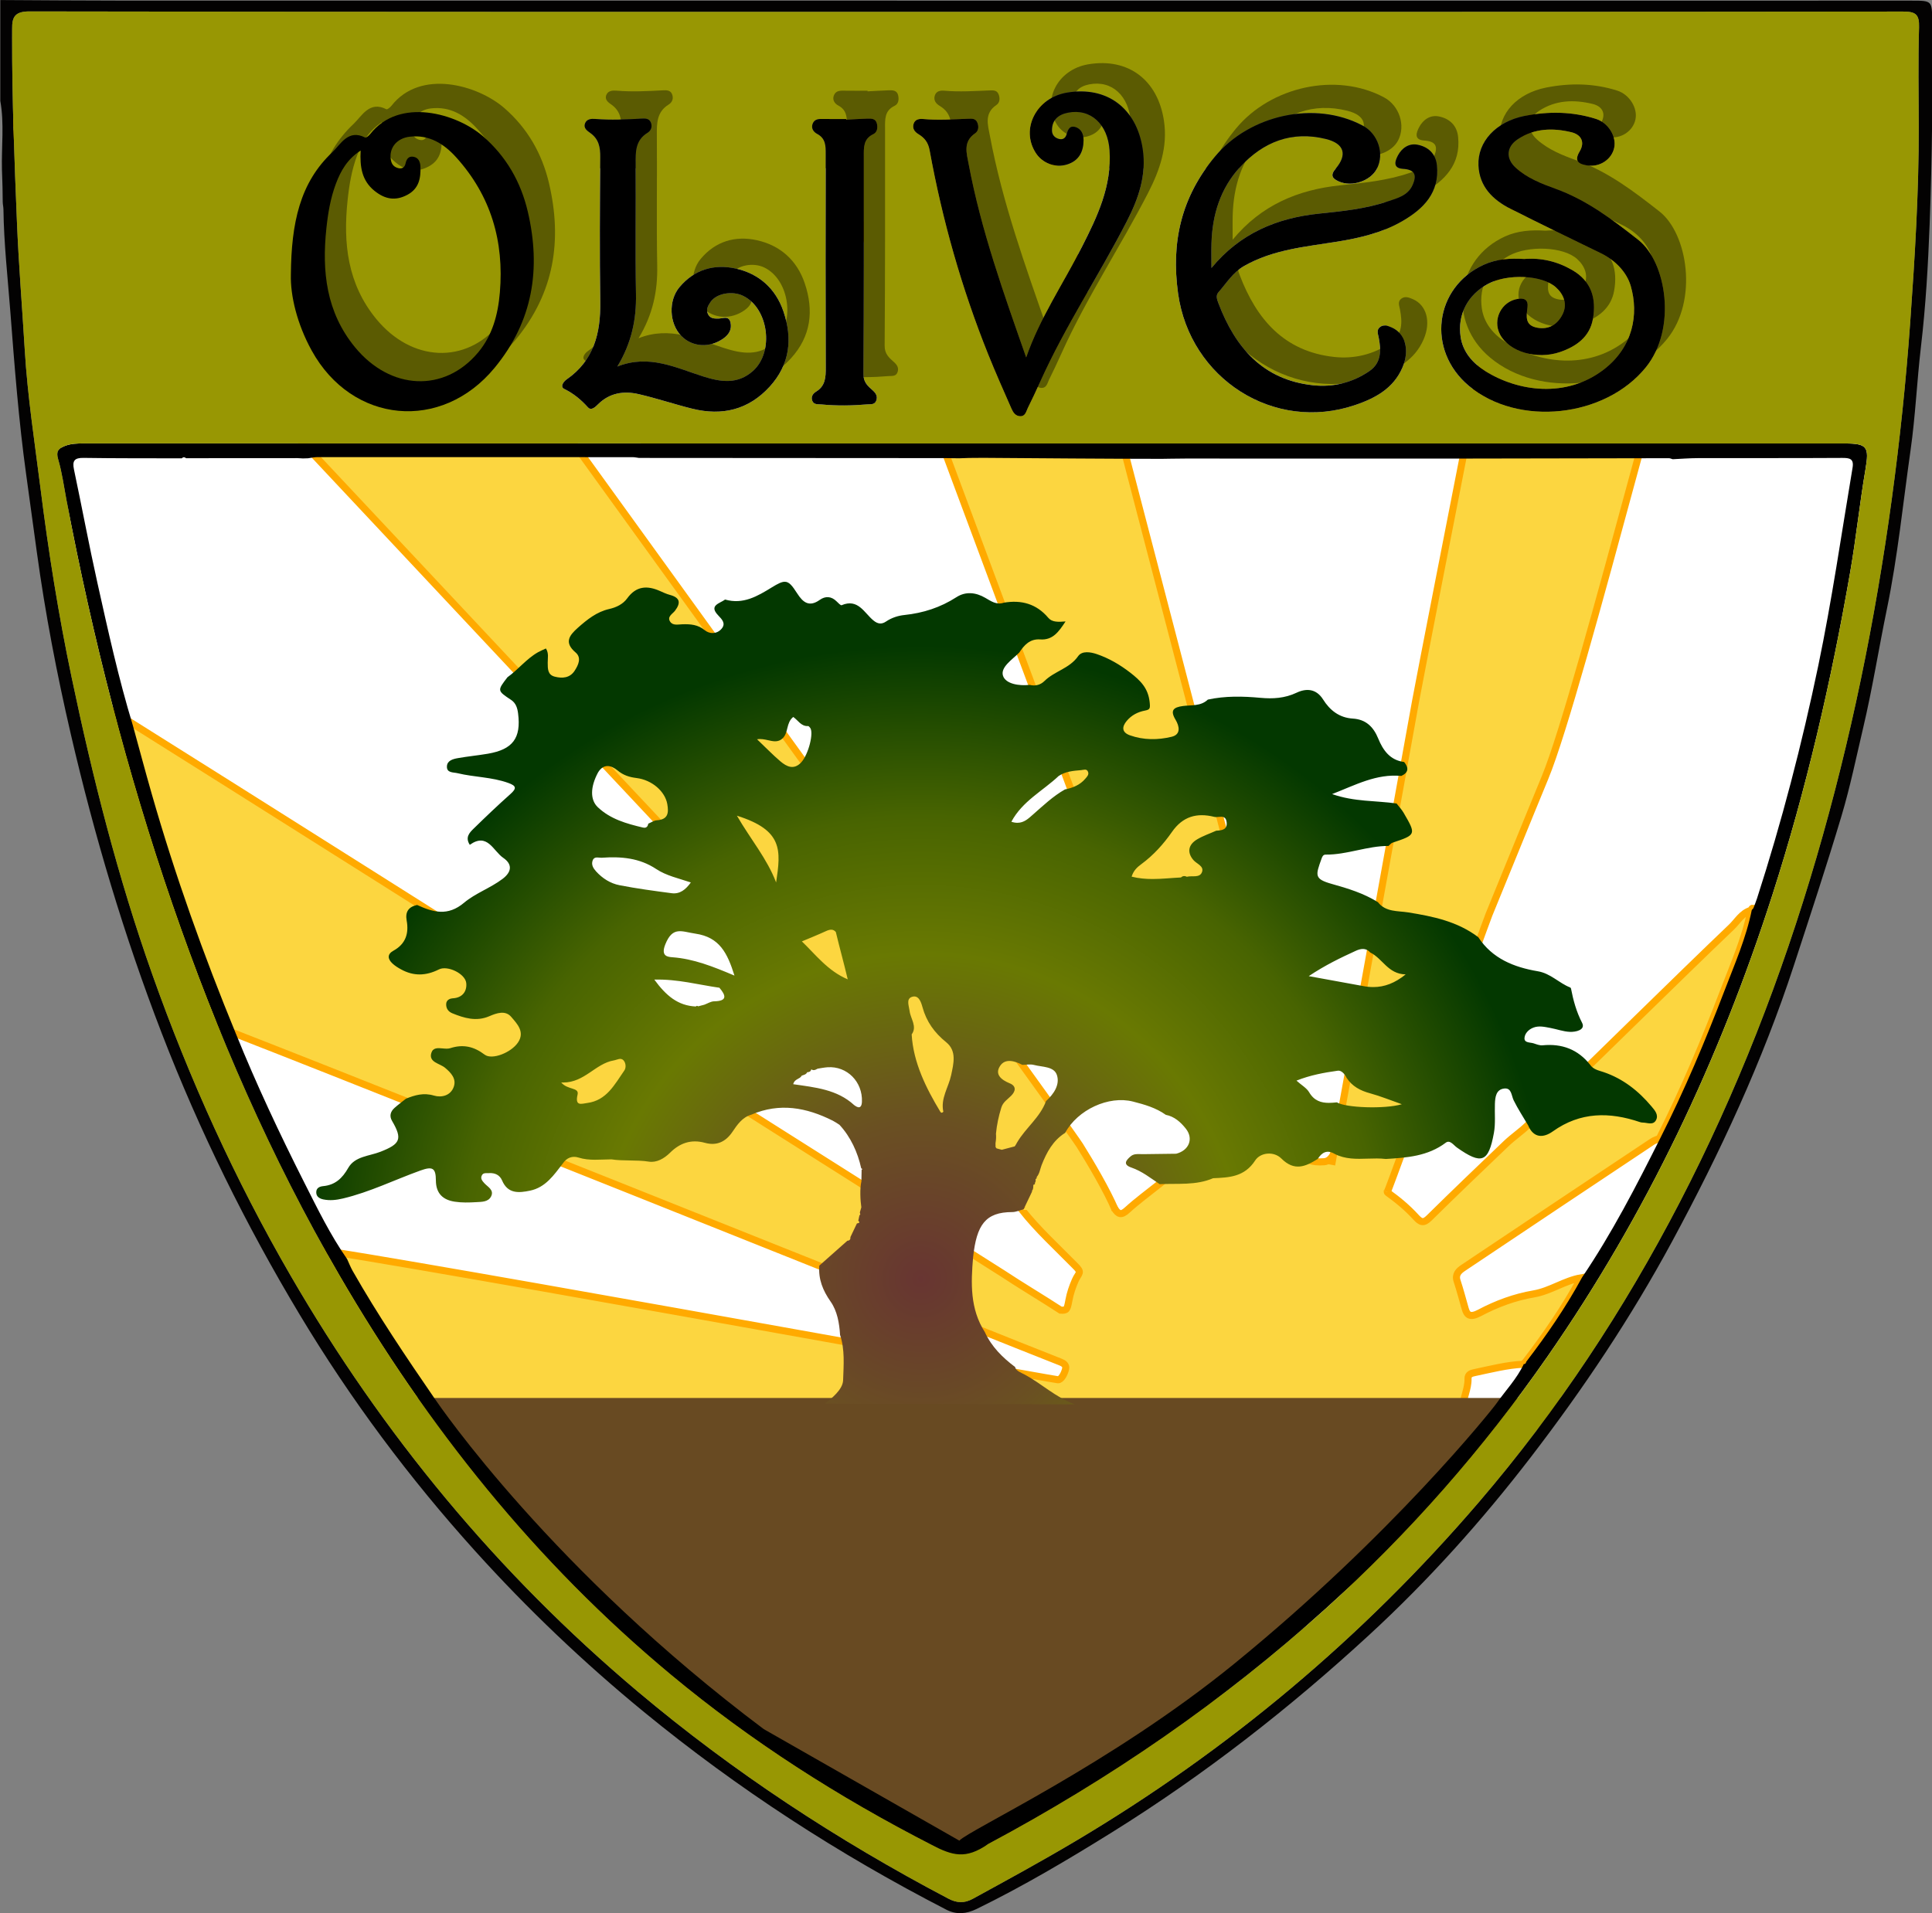
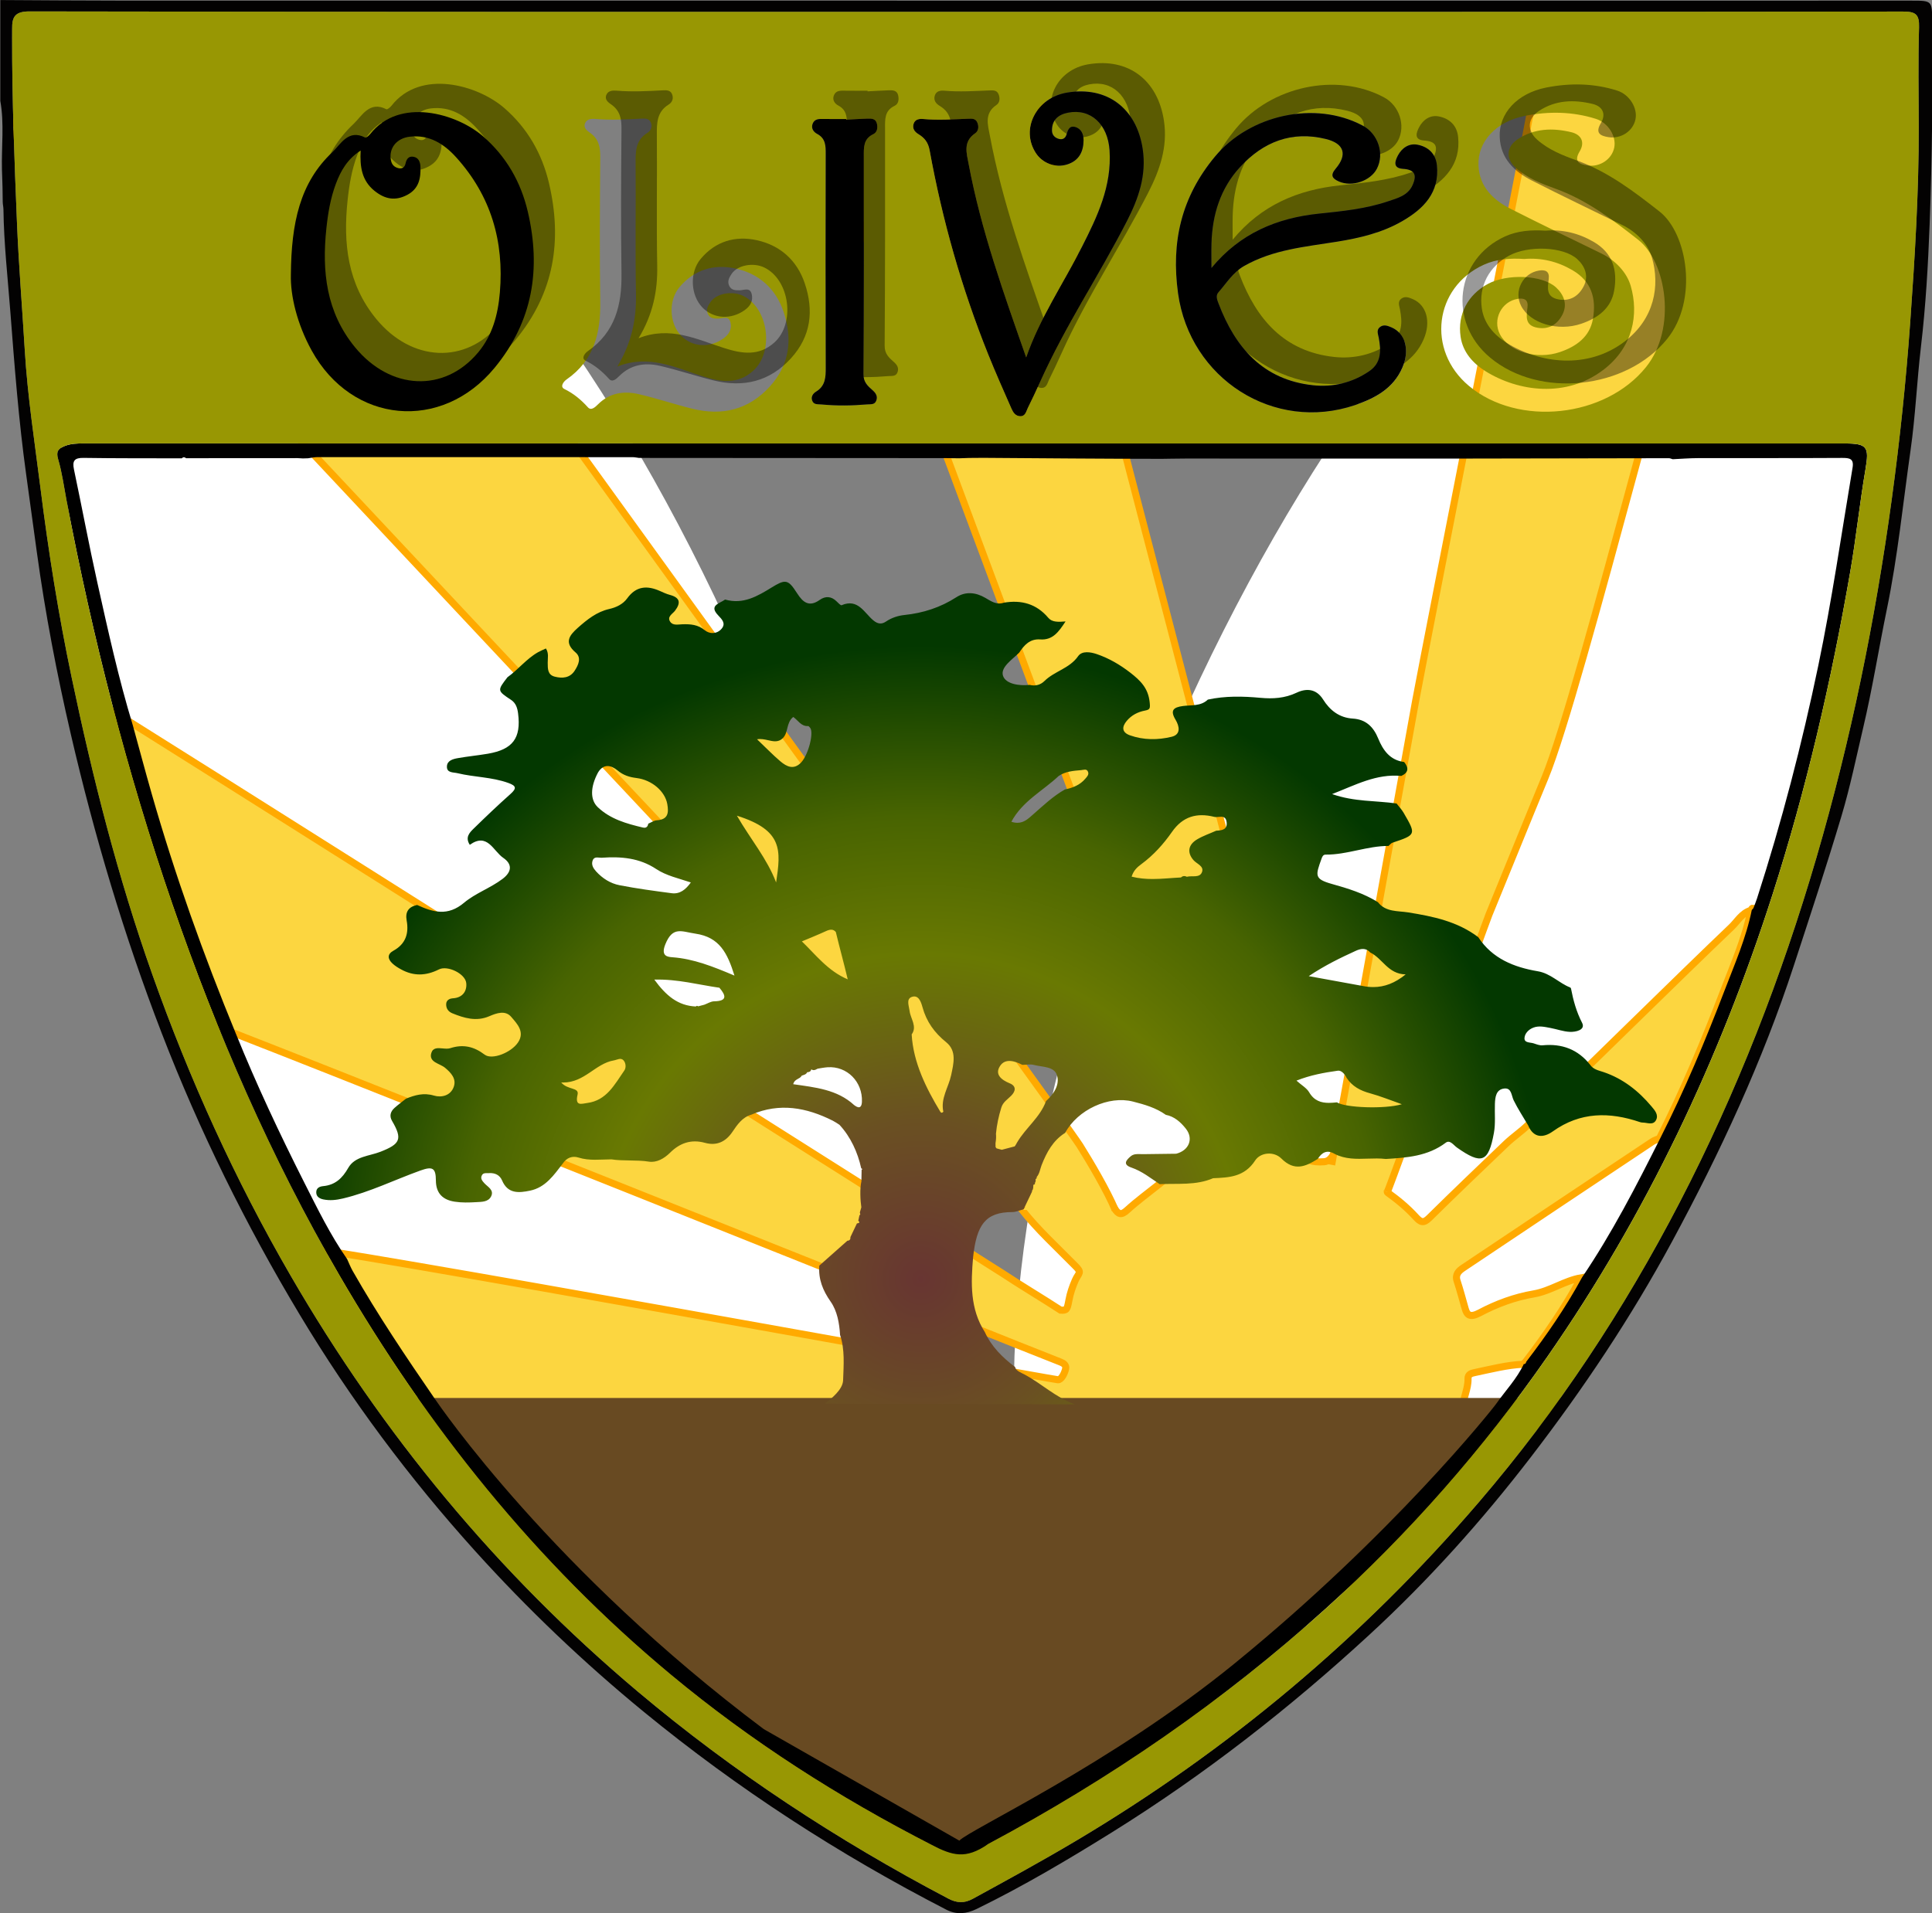
<svg xmlns="http://www.w3.org/2000/svg" xmlns:ns1="http://www.inkscape.org/namespaces/inkscape" xmlns:ns2="http://sodipodi.sourceforge.net/DTD/sodipodi-0.dtd" ns1:version="1.1.2 (0a00cf5339, 2022-02-04)" ns2:docname="olives_logo.svg" viewBox="0 0 1000 990.392" height="990.392" width="1000" xml:space="preserve" id="svg2" version="1.1">
  <rect x="0" y="0" width="1000" height="990.392" fill="#808080" stroke="none" />
  <defs id="defs6">
    <clipPath id="clipPath18" clipPathUnits="userSpaceOnUse">
      <path id="path16" d="M 0,1350 H 1080 V 0 H 0 Z" />
    </clipPath>
    <radialGradient id="radialGradient78" spreadMethod="pad" gradientTransform="matrix(179.855,0,0,-179.855,526.816,583.891)" gradientUnits="userSpaceOnUse" r="1" cy="0" cx="0" fy="0" fx="0">
      <stop id="stop68" offset="0" style="stop-opacity:1;stop-color:#683532" />
      <stop id="stop70" offset="0.25" style="stop-opacity:1;stop-color:#6a5022" />
      <stop id="stop72" offset="0.513" style="stop-opacity:1;stop-color:#697902" />
      <stop id="stop74" offset="0.731" style="stop-opacity:1;stop-color:#486401" />
      <stop id="stop76" offset="1" style="stop-opacity:1;stop-color:#033800" />
    </radialGradient>
    <clipPath id="clipPath88" clipPathUnits="userSpaceOnUse">
      <path id="path86" d="M 0,1350 H 1080 V 0 H 0 Z" />
    </clipPath>
    <clipPath id="clipPath108" clipPathUnits="userSpaceOnUse">
      <path id="path106" d="M 354.859,927.922 H 743.164 V 836.111 H 354.859 Z" />
    </clipPath>
  </defs>
  <ns2:namedview units="px" ns1:current-layer="g10" ns1:window-maximized="1" ns1:window-y="0" ns1:window-x="0" ns1:cy="400.34483" ns1:cx="292.75862" ns1:zoom="0.48333333" showgrid="false" id="namedview4" ns1:window-height="1016" ns1:window-width="1846" ns1:pageshadow="2" ns1:pageopacity="0" guidetolerance="10" gridtolerance="10" objecttolerance="10" borderopacity="1" bordercolor="#666666" pagecolor="#ffffff" ns1:document-rotation="0" fit-margin-top="0" fit-margin-left="0" fit-margin-right="0" fit-margin-bottom="0" ns1:pagecheckerboard="0" />
  <g transform="matrix(1.333,0,0,-1.333,-10.089,2292.29)" ns1:label="Olives Logo2" ns1:groupmode="layer" id="g10">
    <ellipse style="fill:#ffffff;stroke-width:0.75" id="path1468-3" cx="-0.286" cy="-1483.336" transform="matrix(0.924,-0.383,-0.383,-0.924,0,0)" rx="120.844" ry="322.795" />
-     <rect style="fill:#ffffff;stroke-width:0.668" id="rect1679" width="322.055" height="545.643" x="223.396" y="-1654.318" transform="scale(1,-1)" />
    <ellipse style="fill:#ffffff;stroke-width:0.75" id="path1468" cx="703.024" cy="-1219.427" transform="matrix(0.927,0.375,0.375,-0.927,0,0)" rx="120.844" ry="322.795" />
    <g transform="matrix(1.374,0,0,1.374,-358.832,420.169)" ns1:export-ydpi="96" ns1:export-xdpi="96" id="g12">
      <g clip-path="url(#clipPath18)" id="g14">
        <g transform="translate(730.125,628.582)" id="g24">
          <path id="path26" style="fill:#fcd640;fill-opacity:1;fill-rule:nonzero;stroke:#ffaa00;stroke-width:2;stroke-linecap:butt;stroke-linejoin:miter;stroke-miterlimit:10;stroke-dasharray:none;stroke-opacity:1" d="M 0,0 C 0.234,-0.079 0.488,-0.136 0.733,-0.135" />
        </g>
        <g transform="translate(698.273,627.592)" id="g28">
          <path id="path30" style="fill:#fcd640;fill-opacity:1;fill-rule:nonzero;stroke:#ffaa00;stroke-width:2;stroke-linecap:butt;stroke-linejoin:miter;stroke-miterlimit:10;stroke-dasharray:none;stroke-opacity:1" d="m 0,0 c 13.081,12.594 44.493,43.544 57.65,56.059 1.761,1.675 2.988,4.041 5.566,4.785 C 61.628,52.95 58.394,45.59 55.542,38.138 50.113,23.948 44.246,9.927 37.361,-3.641 36.683,-3.939 35.944,-4.145 35.337,-4.549 17.514,-16.415 -0.304,-28.29 -18.091,-40.211 c -1.208,-0.81 -2.353,-1.827 -1.738,-3.7 0.851,-2.586 1.542,-5.225 2.291,-7.844 0.519,-1.815 1.361,-2.619 4.099,-1.166 4.799,2.545 9.914,4.434 15.269,5.344 4.741,0.806 8.693,3.753 13.417,4.559 -4.561,-8.401 -9.957,-16.251 -15.766,-23.826 -0.245,-0.217 -0.491,-0.435 -0.736,-0.653 l 0.061,0.042 c -4.608,-0.234 -9.055,-1.396 -13.542,-2.333 -1.029,-0.215 -2.035,-0.457 -2.003,-1.756 0.074,-2.911 -1.416,-5.506 -1.561,-8.366 -0.111,-0.12 -0.179,-0.194 -0.29,-0.313 -0.721,-0.078 -1.442,-0.157 -2.164,-0.235 -0.578,0.034 -1.496,0.089 -2.075,0.123 -1.059,0.24 -2.12,0.183 -3.181,-0.156 -1.247,0.001 -2.495,0.001 -3.741,0.003 -0.86,0.093 -1.72,0.266 -2.581,0.267 -26.534,0.015 -53.068,0.015 -79.602,0.001 -0.861,0 -1.722,-0.172 -2.582,-0.264 -1.206,-0.002 -2.411,-0.003 -3.615,-0.005 -8.949,1.296 -196.492,-1.581 -204.253,2.567 -26.167,26.167 -21.98,47.687 -26,43.667 3.794,0.851 212.08,-37.17 215.737,-37.587 0.895,-0.103 1.886,1.701 2.195,3.12 0.216,0.991 -0.585,1.558 -1.458,1.888 -7.301,2.764 -238.049,95.364 -245.596,97.485 0,7.787 -31.301,84.321 -30.667,91.667 3.007,-1.404 257.115,-162.252 259.918,-164.105 5.391,-3.564 10.963,-6.853 16.379,-10.38 1.704,-0.104 1.857,0.098 2.354,2.825 0.352,1.934 0.998,3.8 1.785,5.602 0.959,2.195 2.131,2.064 -0.218,4.303 -5.05,5.144 -10.405,10.011 -14.884,15.698 0.738,2.044 0.968,2.681 1.705,4.725 1.509,0.412 1.252,1.388 1.315,2.263 0,0 0.228,0.251 0.226,0.25 0.496,0.386 0.49,0.906 0.38,1.453 0,0 0.057,0.134 0.056,0.133 1.089,0.965 1.186,2.405 1.671,3.643 1.426,3.644 3.231,6.976 6.665,9.139 1.431,-0.539 1.846,-1.955 2.568,-3.069 3.905,-6.037 7.795,-12.085 11.606,-18.182 1.109,-1.776 1.928,-2.017 3.603,-0.488 2.823,2.576 5.932,4.839 8.92,7.234 3.477,3.046 8.378,5.452 13.227,7.546 2.931,3.494 7,2.25 8.763,3.17 2.432,1.271 4.306,6.778 6.416,4.667 2.638,-2.638 7.932,2.647 11.167,-3.667 0.77,-1.502 0,-5.868 7.165,-5.293 1.097,0.088 1.965,0.818 2.662,2.157 4.644,-2.418 9.687,-0.883 14.516,-1.462 0.223,-1.323 -1.764,-2.672 -0.949,-3.542 2.429,-2.589 1.311,-5.589 1.679,-5.854 2.94,-2.124 5.559,-4.281 7.992,-6.946 1.374,-1.504 2.179,-1.822 3.78,-0.242 7.185,7.087 14.479,14.065 21.777,21.037 C -4.051,-3.272 -1.594,-1.594 0,0" />
        </g>
        <g transform="translate(643,616.5)" id="g32">
          <path id="path34" style="fill:#fcd640;fill-opacity:1;fill-rule:nonzero;stroke:#ffaa00;stroke-width:2;stroke-linecap:butt;stroke-linejoin:miter;stroke-miterlimit:10;stroke-dasharray:none;stroke-opacity:1" d="m 0,0 c 1.081,5.743 22.649,125.359 23.724,131.103 4.277,22.845 28.551,145.69 32.827,168.534 19.579,0.04 39.159,0.08 58.739,0.105 0.357,10e-4 0.715,-0.187 1.073,-0.287 -0.062,-5.845 -3.288,-10.659 -5.378,-15.788 C 100.889,258.883 70.521,134.21 60.299,109.477 54.974,96.592 49.769,83.659 44.466,70.765 43.567,68.579 16.735,-5.565 15.718,-7.702" />
        </g>
        <g transform="translate(555.705,603.75)" id="g36">
          <path id="path38" style="fill:#fcd640;fill-opacity:1;fill-rule:nonzero;stroke:#ffaa00;stroke-width:2;stroke-linecap:butt;stroke-linejoin:miter;stroke-miterlimit:10;stroke-dasharray:none;stroke-opacity:1" d="m 0,0 c -12.134,12.544 -272.853,290.949 -284.892,303.584 -0.803,0.843 -2.173,1.388 -1.965,2.936 0.228,0.239 0.455,0.481 0.683,0.722 0.481,0.014 0.963,0.029 1.442,0.044 1.186,-1.048 2.629,-0.565 3.947,-0.568 17.475,-0.035 34.95,-0.019 52.425,-0.022 12.098,-0.001 24.197,-0.011 36.296,-0.018 1.372,-0.591 1.89,-1.944 2.61,-3.065 C -184.896,296.513 11.631,25.392 16.111,18.242 19.19,13.329 23.862,5.404 26.128,0" />
        </g>
        <g transform="translate(608.177,617.979)" id="g40">
          <path id="path42" style="fill:#fcd640;fill-opacity:1;fill-rule:nonzero;stroke:#ffaa00;stroke-width:2;stroke-linecap:butt;stroke-linejoin:miter;stroke-miterlimit:10;stroke-dasharray:none;stroke-opacity:1" d="m 0,0 c -1.709,5.932 -108.462,289.628 -109.347,295.795 -0.134,0.082 -0.213,0.202 -0.237,0.362 -0.125,0.595 -0.249,1.189 -0.373,1.784 0.748,0.099 1.496,0.199 2.242,0.298 1.198,-1.016 2.637,-0.558 3.963,-0.56 16.999,-0.033 33.997,-0.045 50.995,0.011 1.969,0.007 3.964,-0.542 5.92,0.134 1.582,-3.187 1.462,-6.748 1.737,-10.099 C -43.688,270.567 24.773,20.636 26.02,3.464" />
        </g>
        <g transform="translate(761.723,688.527)" id="g44">
          <path id="path46" style="fill:#fcd640;fill-opacity:1;fill-rule:nonzero;stroke:none" d="M 0,0 C -0.071,0.372 0.061,0.568 0.46,0.528 0.306,0.351 0.153,0.175 0,0" />
        </g>
        <g transform="translate(761.723,688.527)" id="g48">
          <path id="path50" style="fill:none;stroke:#ffaa00;stroke-width:2;stroke-linecap:butt;stroke-linejoin:miter;stroke-miterlimit:10;stroke-dasharray:none;stroke-opacity:1" d="M 0,0 C -0.071,0.372 0.061,0.568 0.46,0.528 0.306,0.351 0.153,0.175 0,0 Z" />
        </g>
        <g transform="translate(546.257,411.589)" id="g52">
          <path id="path54" style="fill:#684a22;fill-opacity:1;fill-rule:nonzero;stroke:none" d="M 0,0 -59.569,26.079 -175.345,139.01 H 165.31 Z" />
        </g>
      </g>
    </g>
    <g transform="matrix(1.374,0,0,1.374,-358.832,420.169)" ns1:export-ydpi="96" ns1:export-xdpi="96" id="g56">
      <g id="g58">
        <g id="g64">
          <g id="g66">
            <path id="path80" style="fill:url(#radialGradient78);stroke:none" d="m 484.82,779.75 c -4.11,-2.53 -8.14,-4.92 -13.24,-3.46 v 0 c -1.5,-1.12 -4.68,-1.62 -1.96,-4.46 v 0 c 1.15,-1.2 2.21,-2.32 0.98,-3.78 v 0 c -1.3,-1.55 -3.37,-1.57 -4.76,-0.43 v 0 c -1.95,1.6 -4.02,1.74 -6.29,1.68 v 0 c -1.21,-0.03 -2.72,-0.44 -3.49,0.73 v 0 c -0.95,1.43 0.68,2.2 1.36,3.09 v 0 c 1.77,2.34 1.35,3.75 -1.5,4.5 v 0 c -0.96,0.26 -1.87,0.7 -2.78,1.1 v 0 c -3.61,1.6 -6.7,1.4 -9.23,-2.1 v 0 c -1.19,-1.64 -3.07,-2.55 -5.07,-3 v 0 c -3.55,-0.81 -6.24,-2.98 -8.88,-5.32 v 0 c -2.44,-2.17 -3.93,-4.16 -0.63,-6.97 v 0 c 1.75,-1.49 0.78,-3.54 -0.24,-5.12 v 0 c -1.33,-2.1 -3.5,-2.28 -5.67,-1.71 v 0 c -2.03,0.53 -1.95,2.26 -1.97,3.94 v 0 c -0.02,1.28 0.37,2.66 -0.51,4.02 v 0 c -0.87,-0.41 -1.55,-0.68 -2.19,-1.04 v 0 c -3.3,-1.86 -5.62,-4.92 -8.67,-7.09 v 0 c -2.91,-3.78 -2.92,-3.79 1.03,-6.41 v 0 c 1.38,-0.92 1.78,-2.34 1.97,-3.83 v 0 c 0.89,-6.98 -1.5,-10.17 -8.54,-11.38 v 0 c -2.82,-0.48 -5.68,-0.75 -8.5,-1.25 v 0 c -1.35,-0.24 -2.98,-0.67 -3.07,-2.28 v 0 c -0.11,-1.95 1.79,-1.68 3.02,-1.98 v 0 c 4.72,-1.14 9.66,-1.07 14.3,-2.74 v 0 c 2.29,-0.82 2.45,-1.53 0.61,-3.16 v 0 c -3.54,-3.15 -6.97,-6.43 -10.36,-9.74 v 0 c -1.2,-1.17 -2.48,-2.49 -1.11,-4.6 v 0 c 5,3.56 6.61,-1.74 9.44,-3.67 v 0 c 2.66,-1.82 2.44,-3.99 -0.19,-5.97 v 0 c -3.43,-2.59 -7.68,-4.05 -10.85,-6.72 v 0 c -4.65,-3.92 -8.76,-2.7 -13.29,-0.64 v 0 c -2.39,-0.53 -3.4,-1.91 -2.95,-4.4 v 0 c 0.67,-3.65 -0.28,-6.63 -3.74,-8.53 v 0 c -1.82,-1 -1.62,-2.35 -0.29,-3.6 v 0 c 0.71,-0.67 1.58,-1.21 2.45,-1.68 v 0 c 3.55,-1.96 7.04,-1.85 10.7,-0.01 v 0 c 2.43,1.22 7.45,-1.2 7.72,-3.85 v 0 c 0.24,-2.25 -0.99,-4.19 -3.87,-4.32 v 0 c -0.56,-0.03 -1.73,-0.36 -1.8,-1.55 v 0 c -0.07,-1.33 0.62,-2.21 1.69,-2.66 v 0 c 3.38,-1.39 6.83,-2.42 10.47,-0.86 v 0 c 2.13,0.92 4.59,1.77 6.25,-0.21 v 0 c 1.63,-1.92 3.91,-4.21 1.88,-7.21 v 0 c -1.93,-2.87 -7.34,-5.01 -9.42,-3.43 v 0 c -3.05,2.32 -6.09,3 -9.71,1.83 v 0 c -0.634,-0.207 -1.399,-0.137 -2.156,-0.068 v 0 c -1.373,0.126 -2.717,0.252 -3.194,-1.262 v 0 c -0.84,-2.67 2.38,-2.96 3.88,-4.22 v 0 c 1.71,-1.43 3.25,-3.11 2.45,-5.38 v 0 c -0.88,-2.5 -3.46,-3.11 -5.61,-2.47 v 0 c -2.91,0.87 -5.35,0.14 -7.9,-0.88 v 0 c -1.07,-0.86 -2.18,-1.67 -3.2,-2.58 v 0 c -1.15,-1.01 -1.56,-2.27 -0.74,-3.68 v 0 c 3.02,-5.16 2.35,-6.54 -3.26,-8.74 v 0 c -3.15,-1.24 -7.23,-1.27 -9.1,-4.55 v 0 c -1.69,-2.97 -3.69,-4.84 -7.1,-5.17 v 0 c -1.04,-0.1 -2,-0.54 -1.95,-1.83 v 0 c 0.04,-1.22 1.02,-1.71 1.99,-1.92 v 0 c 1.85,-0.39 3.69,-0.18 5.55,0.26 v 0 c 7.59,1.8 14.57,5.27 21.86,7.89 v 0 c 3.46,1.25 4.39,0.77 4.41,-2.8 v 0 c 0.02,-3.71 2.03,-5.51 5.36,-6 v 0 c 1.96,-0.3 3.99,-0.25 5.98,-0.13 v 0 c 1.56,0.1 3.48,-0.01 4.29,1.68 v 0 c 0.84,1.78 -0.95,2.61 -1.91,3.65 v 0 c -0.63,0.69 -1.22,1.37 -0.7,2.3 v 0 c 0.334,0.597 0.933,0.586 1.521,0.575 v 0 c 0.169,-0.003 0.338,-0.007 0.499,0.005 v 0 c 1.66,0.1 3.01,-0.54 3.66,-2.06 v 0 c 1.62,-3.83 4.72,-3.56 7.89,-2.9 v 0 c 4.42,0.91 6.76,4.43 9.28,7.68 v 0 c 1.07,1.63 2.68,2.23 4.43,1.68 v 0 c 3.08,-0.97 6.19,-0.52 9.29,-0.51 v 0 h 0.01 c 3.32,-0.52 7.2,-0.1 10.56,-0.64 v 0 c 2.18,-0.36 4.34,0.85 6.01,2.51 v 0 c 2.77,2.75 5.96,3.88 9.87,2.8 v 0 c 3.26,-0.89 5.81,0.24 7.73,3.06 v 0 c 1.39,2.04 2.79,4.17 5.4,4.91 v 0 c 7.96,3.43 15.56,2.03 22.99,-1.71 v 0 c 0.65,-0.33 1.27,-0.76 1.89,-1.16 v 0 c 3.17,-3.42 5.17,-7.83 6.14,-12.27 v 0 c 0.13,-0.09 0.25,-0.18 0.37,-0.27 v 0 c -0.08,-0.04 -0.16,-0.08 -0.25,-0.13 v 0 c -0.02,-1.1 -0.04,-2.2 -0.06,-3.3 v 0 c 0.01,-0.01 0,-0.01 0,-0.01 v 0 c -0.47,-2 -0.31,-5.4 -0.02,-7.35 v 0 c -0.14,-0.48 -0.28,-0.97 -0.42,-1.45 v 0 c 0.04,-0.19 0.11,-0.38 0.12,-0.58 v 0 c 0.01,-0.06 -0.15,-0.14 -0.23,-0.21 v 0 c -0.11,-0.51 -0.22,-1.03 -0.33,-1.54 v 0 c 0.68,-0.66 0.04,-0.66 -0.39,-0.78 v 0 c -0.61,-1.28 -1.22,-2.56 -1.83,-3.84 v 0 c 0.04,-0.62 -0.18,-1.02 -0.86,-1.04 v 0 c -2.65,-2.35 -5.3,-4.7 -7.94,-7.04 v 0 c -0.29,-3.84 0.98,-7 3.22,-10.2 v 0 c 1.83,-2.61 2.45,-6.05 2.65,-9.38 v 0 c 1.4,-4.21 1,-8.54 0.86,-12.84 v 0 c -0.1,-2.62 -3.28,-5.15 -5.17,-6.59 v 0 l 70.64,-0.204 c -5.58,2.059 -9.18,5.764 -14.3,8.494 v 0 c -0.67,0.36 -2.22,0.95 -2.5,1.82 v 0 c -0.01,0.08 -0.03,0.15 -0.05,0.23 v 0 c -3.56,2.68 -6.67,5.74 -8.56,9.87 v 0 c -4.23,6.59 -3.95,13.88 -3.32,21.22 v 0 c 1,9.09 3.44,12.71 11.06,12.72 v 0 c 1.07,0 2.14,0.51 3.21,0.79 v 0 c 0.8,1.68 1.6,3.35 2.4,5.03 v 0 c -0.02,0.06 -0.03,0.12 -0.05,0.18 v 0 c 0.44,0.47 0.37,1.1 0.4,1.69 v 0 c 0.08,0.03 0.17,0.06 0.27,0.09 v 0 l 0.23,0.25 c -0.03,0.06 -0.06,0.12 -0.09,0.18 v 0 c 0.27,0.32 0.28,0.7 0.22,1.11 v 0 c 0.07,0.05 0.15,0.11 0.25,0.16 v 0 l 0.06,0.14 c 0.01,0.1 0.02,0.2 0.02,0.3 v 0 c 0.81,0.94 0.94,2.22 1.37,3.34 v 0 c 1.43,3.64 3.23,6.98 6.67,9.14 v 0 c 3.5,6.51 12.3,10.61 19.18,8.83 v 0 c 3.24,-0.83 6.47,-1.75 9.25,-3.74 v 0 c 2.45,-0.48 4.19,-2.06 5.65,-3.89 v 0 c 2.27,-2.84 0.93,-6.19 -2.72,-7.11 v 0 c -3.1,-0.04 -6.21,-0.07 -9.31,-0.12 v 0 c -0.253,-0.004 -0.51,0.005 -0.767,0.014 v 0 c -0.985,0.035 -1.979,0.069 -2.803,-0.644 v 0 c -1.3,-1.11 -2.25,-2.31 0.23,-3.16 v 0 c 2.98,-1.02 5.41,-2.96 7.98,-4.69 v 0 c 5.05,0.25 10.27,-0.41 15.11,1.68 v 0 c 4.57,0.19 8.87,0.36 11.89,5.02 v 0 c 1.5,2.3 5.29,2.66 7.4,0.55 v 0 c 3.68,-3.68 6.84,-2.29 10.28,-0.12 v 0 c 1.16,1.85 2.63,2.67 4.73,1.45 v 0 c 3.021,-1.569 6.213,-1.469 9.405,-1.367 v 0 c 1.71,0.054 3.42,0.108 5.105,-0.093 v 0 c 5.96,0.36 11.87,0.77 16.94,4.6 v 0 c 1.19,0.9 2.2,-0.69 3.16,-1.37 v 0 c 6.98,-4.92 8.93,-4.23 10.45,4.15 v 0 c 0.49,2.67 0.18,5.47 0.28,8.21 v 0 c 0.07,1.91 0.33,4.05 2.61,4.32 v 0 c 2.13,0.26 2.02,-1.96 2.7,-3.35 v 0 c 1.2,-2.42 2.69,-4.7 4.07,-7.04 v 0 c 1.55,-3.7 4.35,-3.6 6.98,-1.73 v 0 c 7.78,5.56 16.02,5.55 24.64,2.63 v 0 c 0.23,-0.08 0.48,-0.13 0.73,-0.13 v 0 c 1.3,0 2.93,-0.83 3.76,0.62 v 0 c 0.88,1.54 -0.31,2.85 -1.27,3.99 v 0 c -3.67,4.36 -8.02,7.79 -13.49,9.65 v 0 c -1.39,0.47 -2.92,0.73 -3.83,2.09 v 0 c -3.44,4.34 -7.95,6.02 -13.41,5.49 v 0 c -0.82,-0.09 -1.72,0.28 -2.54,0.55 v 0 c -0.98,0.32 -2.66,0.08 -2.59,1.49 v 0 c 0.07,1.31 1.17,2.45 2.52,2.96 v 0 c 1.59,0.61 3.22,0.19 4.81,-0.1 v 0 c 1.83,-0.34 3.64,-1.02 5.47,-1.1 v 0 c 1.69,-0.08 4.52,0.53 3.48,2.55 v 0 c -1.62,3.15 -2.49,6.35 -3.14,9.72 v 0 c -0.02,0.11 -0.14,0.24 -0.24,0.28 v 0 c -3.18,1.25 -5.5,3.97 -9.16,4.58 v 0 c -6.68,1.13 -12.84,3.56 -16.8,9.63 v 0 c -5.87,4.45 -12.74,5.87 -19.84,7.01 v 0 c -2.88,0.46 -6.33,0.05 -8.51,2.88 v 0 c -4.04,2.53 -8.5,3.89 -13.07,5.17 v 0 c -4.98,1.4 -4.56,2.43 -2.91,7.03 v 0 c 0.19,0.56 0.43,1.26 1.18,1.25 v 0 c 3.048,-0.031 6.005,0.596 8.963,1.224 v 0 c 2.912,0.618 5.825,1.235 8.827,1.226 v 0 c 0.37,0.31 0.69,0.78 1.12,0.92 v 0 c 6.69,2.23 6.73,2.29 3.16,8.42 v 0 c -0.55,0.96 -1.33,1.78 -2.01,2.66 v 0 c -5.86,0.85 -11.9,0.44 -18.22,2.66 v 0 c 6.61,2.57 12.52,5.81 19.57,5.13 v 0 c 2.06,0.96 2.13,2.31 0.79,3.94 v 0 c -3.99,0.5 -5.98,3.33 -7.33,6.64 v 0 c -1.35,3.32 -3.51,5.4 -7.14,5.63 v 0 c -3.86,0.23 -6.52,2.35 -8.44,5.41 v 0 c -1.98,3.13 -4.83,3.17 -7.5,1.9 v 0 c -3.35,-1.58 -6.71,-1.76 -10.19,-1.44 v 0 c -4.99,0.46 -9.95,0.57 -14.88,-0.5 v 0 c -2.01,-1.93 -4.66,-1.49 -7.07,-1.82 v 0 c -2.65,-0.36 -3.65,-1.22 -2.06,-3.86 v 0 c 1.09,-1.82 1.6,-4.18 -1.1,-4.83 v 0 c -3.88,-0.94 -7.94,-0.96 -11.8,0.42 v 0 c -2.28,0.82 -2.32,2.37 -0.88,4.08 v 0 c 1.34,1.59 3.09,2.51 5.12,2.9 v 0 c 1.47,0.28 1.54,0.62 1.35,2.39 v 0 c -0.41,3.97 -2.63,6.12 -5.47,8.33 v 0 c -2.91,2.25 -6,4.06 -9.44,5.24 v 0 c -1.79,0.61 -4.2,1.01 -5.3,-0.57 v 0 c -2.43,-3.5 -6.69,-4.23 -9.52,-7.03 v 0 c -1.1,-1.09 -2.57,-1.5 -4.16,-1.09 v 0 c -2.99,-0.34 -6.78,0.25 -7.55,2.56 v 0 c -0.8,2.41 2.6,4.58 4.57,6.55 v 0 c 1.41,2.15 3.04,3.95 5.94,3.74 v 0 c 3.55,-0.25 5.22,2.13 7.16,5.08 v 0 c -2.05,-0.17 -3.81,-0.24 -4.87,1.02 v 0 c -3.37,3.99 -7.63,5.12 -12.59,4.28 v 0 c -2.05,-0.71 -3.61,0.44 -5.22,1.37 v 0 c -2.7,1.58 -5.58,1.86 -8.17,0.18 v 0 c -4.52,-2.91 -9.37,-4.47 -14.68,-5.03 v 0 c -1.77,-0.18 -3.6,-0.76 -5.2,-1.84 v 0 c -1.18,-0.8 -2.28,-0.78 -3.6,0.33 v 0 c -2.57,2.13 -4.32,6.26 -8.95,4.28 v 0 c -0.27,-0.11 -0.98,0.65 -1.42,1.08 v 0 c -1.47,1.47 -3.16,1.56 -4.75,0.43 v 0 c -2.98,-2.13 -4.75,-0.74 -6.38,1.82 v 0 c -1.455,2.26 -2.298,3.298 -3.517,3.298 v 0 c -0.884,0 -1.966,-0.546 -3.623,-1.568 m 3.06,-42.65 c 1.64,1.58 0.91,4.38 2.96,6 v 0 c 1.33,-0.9 2.21,-2.7 4.2,-2.57 v 0 c 0.17,0.01 0.38,-0.27 0.54,-0.45 v 0 c 1.16,-1.31 -0.44,-7.65 -2.52,-9.85 v 0 c -2.06,-2.18 -4.08,-1.18 -5.86,0.33 v 0 c -2.15,1.83 -4.11,3.87 -6.59,6.23 v 0 c 1.084,0.186 2.105,-0.032 3.071,-0.251 v 0 c 0.709,-0.16 1.388,-0.32 2.042,-0.32 v 0 c 0.752,0 1.469,0.212 2.157,0.881 m -39.53,-25.26 c -4.62,1.1 -9.17,2.36 -12.74,5.75 v 0 c -2.19,2.07 -2.15,5.68 0.06,9.81 v 0 c 1.57,2.62 3.78,2.04 5.51,0.59 v 0 c 1.65,-1.38 3.34,-1.9 5.36,-2.15 v 0 c 4.43,-0.55 8.07,-3.81 8.7,-7.34 v 0 c 0.46,-2.56 0.21,-4.4 -2.96,-4.61 v 0 c -0.82,-0.05 -1.6,-0.62 -2.4,-0.95 v 0 c -0.133,-0.709 -0.455,-1.154 -1.104,-1.154 v 0 c -0.129,0 -0.27,0.017 -0.426,0.054 m 104.13,1.64 c 3.13,5.85 8.91,8.73 13.36,12.93 v 0 c 1.93,1.3 4.15,1.48 6.37,1.66 v 0 c 0.66,0.05 1.54,0.49 1.93,-0.46 v 0 c 0.34,-0.81 -0.3,-1.42 -0.75,-1.95 v 0 c -1.5,-1.79 -3.54,-2.6 -5.77,-3.05 v 0 c -3.38,-1.91 -6.16,-4.58 -9.06,-7.12 v 0 c -1.228,-1.07 -2.463,-2.308 -4.372,-2.308 v 0 c -0.515,-10e-4 -1.08,0.09 -1.708,0.298 m 33.99,-15.52 c 0.51,1.71 1.57,2.68 2.72,3.52 v 0 c 3.44,2.53 6.28,5.68 8.69,9.14 v 0 c 3.03,4.35 7,5.47 11.91,4.25 v 0 c 0.378,-0.103 0.826,-0.064 1.271,-0.024 v 0 c 1.036,0.09 2.07,0.181 2.259,-1.496 v 0 c 0.24,-2.16 -1.38,-2.31 -2.95,-2.4 v 0 c -1.79,-0.8 -3.68,-1.44 -5.36,-2.43 v 0 c -2.6,-1.54 -2.9,-3.75 -1.08,-5.87 v 0 c 0.92,-1.08 3.05,-1.69 2.43,-3.38 v 0 c -0.64,-1.77 -2.8,-0.95 -4.28,-1.34 v 0 c -0.6,0.29 -1.16,0.28 -1.66,-0.2 v 0 c -2.652,-0.122 -5.307,-0.435 -8.019,-0.435 v 0 c -1.942,0 -3.912,0.16 -5.931,0.665 M 474.92,715.19 C 488,711.08 487.36,705.42 486,696.32 v 0 c -2.56,6.74 -7.24,12.23 -11.08,18.87 m -38.16,-11.88 c 5.41,0.38 10.6,-0.04 15.35,-3.19 v 0 c 2.86,-1.9 6.33,-2.63 9.79,-3.8 v 0 c -1.46,-2.03 -3.09,-3.34 -5.42,-3.04 v 0 c -4.93,0.65 -9.87,1.31 -14.74,2.26 v 0 c -2.58,0.5 -4.84,1.94 -6.65,3.94 v 0 c -0.79,0.88 -1.37,1.89 -0.94,3.05 v 0 c 0.351,0.95 1.124,0.881 1.877,0.812 v 0 c 0.196,-0.018 0.39,-0.037 0.576,-0.037 v 0 c 0.053,0 0.106,0.002 0.157,0.005 m 56.52,-23.65 c 2.27,0.95 4.55,1.87 6.78,2.89 v 0 c 1.14,0.53 2.08,0.66 2.82,-0.25 v 0 c 0.98,-4.13 2.26,-8.72 3.36,-13.37 v 0 c -5.64,2.38 -9.13,7.06 -12.96,10.73 m -36.52,-4.49 c -1.34,0.1 -3.45,0.23 -2.07,3.66 v 0 c 2.09,5.21 4.63,3.59 8.49,3.02 v 0 c 6.85,-1 9.05,-5.49 11.05,-11.86 v 0 c -6.15,2.6 -11.54,4.73 -17.47,5.18 m 194.94,-8.1 c -4.74,0.87 -9.49,1.73 -15.18,2.77 v 0 c 4.85,3.22 9.06,5.21 13.28,7.15 v 0 c 1.35,0.62 2.87,0.95 4.09,-0.47 v 0 c 3.49,-1.64 5,-6.1 10.02,-6.19 v 0 c -3.052,-2.483 -6.019,-3.582 -9.161,-3.582 v 0 c -0.996,0 -2.009,0.11 -3.049,0.322 m -200.12,1.79 c 6.67,0.17 12.49,-1.47 18.39,-2.3 v 0 c 1.89,-2.22 2.28,-3.78 -1.52,-3.84 v 0 c -0.92,-0.02 -1.83,-0.63 -2.74,-0.96 v 0 c -0.58,-0.16 -1.17,-0.31 -1.76,-0.46 v 0 c -0.22,0.2 -0.44,0.18 -0.64,-0.04 v 0 c -5.08,0.21 -8.45,3.1 -11.73,7.6 m 80.81,-37.33 c -3.98,6.59 -7.64,13.9 -8.08,21.84 v 0 c 1.63,2.21 -0.33,4.47 -0.58,6.57 v 0 c -0.18,1.45 -1.03,3.4 0.55,4 v 0 c 2,0.76 2.7,-1.47 3.08,-2.87 v 0 c 1.13,-4.11 3.38,-7.23 6.71,-9.92 v 0 c 3.03,-2.45 2.09,-6.01 1.39,-9.32 v 0 c -0.74,-3.45 -3.03,-6.56 -2.2,-10.33 v 0 c -0.168,-0.163 -0.326,-0.271 -0.476,-0.271 v 0 c -0.136,0 -0.266,0.088 -0.394,0.301 m -92.24,14.49 c 0.94,0.16 1.96,0.89 2.76,-0.02 v 0 c 0.68,-0.8 0.7,-2.11 0.2,-2.83 v 0 c -2.73,-3.91 -4.99,-8.48 -10.49,-9.19 v 0 c -1.57,-0.2 -3.53,-1.04 -2.73,2.36 v 0 c 0.5,2.13 -2.77,1.24 -4.62,3.44 v 0 c 0.182,-0.009 0.362,-0.014 0.539,-0.014 v 0 c 6.087,0 9.132,5.37 14.341,6.254 m 109.6,-25.26 c -0.48,0.13 -0.97,0.26 -1.45,0.39 v 0 c -0.09,0.12 -0.19,0.25 -0.28,0.37 v 0 c -0.02,0.37 -0.02,0.74 -0.02,1.1 v 0 c 0.17,0.98 0.21,1.87 0.13,2.67 v 0 c 0.23,2.5 0.76,4.95 1.51,7.38 v 0 c 0.49,1.59 1.76,2.32 2.78,3.35 v 0 c 1.37,1.37 1.44,2.77 -0.4,3.52 v 0 c -2.4,0.98 -4.3,2.53 -2.73,4.91 v 0 c 1.44,2.21 4.11,1.44 6.29,0.31 v 0 c 1.11,0.01 2.28,0.25 3.31,-0.03 v 0 c 2.33,-0.62 5.66,-0.36 6.47,-2.87 v 0 c 0.88,-2.73 -0.89,-5.36 -3.08,-7.34 v 0 c -1.68,-4.63 -5.78,-7.58 -8.18,-11.7 v 0 c -0.05,-0.06 -0.08,-0.13 -0.11,-0.19 v 0 c -0.01,-0.01 -0.02,-0.01 -0.02,-0.02 v 0 h 0.01 c -0.18,-0.32 -0.37,-0.68 -0.53,-0.86 v 0 c 0,-0.01 -0.01,-0.02 -0.01,-0.03 v 0 c -1.22,-0.33 -2.44,-0.65 -3.66,-0.97 v 0 c -0.01,0 -0.02,0.01 -0.03,0.01 m -52.01,22.92 c 0.83,0.14 2,0.35 2.8,0.4 v 0 c 5.5,0.38 9.94,-4.11 9.71,-9.75 v 0 c -0.05,-1.27 -0.52,-2.24 -2.18,-0.96 v 0 c -4.83,4.47 -11.1,5.02 -17.23,5.92 v 0 c 0.33,1.54 1.9,1.4 2.4,2.42 v 0 c 0.58,0.21 1.24,0.31 1.55,0.97 v 0 c 0.56,0.01 1,0.18 1.15,0.81 v 0 c 0.226,-0.16 0.444,-0.222 0.656,-0.222 v 0 c 0.397,0 0.772,0.217 1.144,0.412 m 138.89,-6.66 c -0.7,1.19 -2.11,1.97 -3.58,3.28 v 0 c 3.94,1.57 7.83,2.27 11.71,2.81 v 0 c 0.98,0.13 1.96,-0.94 2.46,-2.03 v 0 c 1.58,-2.39 3.86,-3.61 6.6,-4.35 v 0 c 2.96,-0.81 5.83,-1.99 9.01,-3.1 v 0 c -4.81,-1.41 -15.83,-1.03 -18.36,0.53 v 0 c -0.767,-0.082 -1.523,-0.146 -2.252,-0.147 v 0 c -2.198,0 -4.169,0.582 -5.588,3.007" />
          </g>
        </g>
      </g>
    </g>
    <g transform="matrix(1.374,0,0,1.374,-358.832,420.169)" ns1:export-ydpi="96" ns1:export-xdpi="96" id="g82">
      <g clip-path="url(#clipPath88)" id="g84">
        <g transform="translate(539.713,942.419)" id="g90">
          <path id="path92" style="fill:#030202;fill-opacity:1;fill-rule:nonzero;stroke:none" d="m 0,0 c -88.237,0 -176.474,-0.037 -264.711,0.118 -4.097,0.008 -4.952,-1.574 -4.902,-4.899 0.013,-0.875 -0.006,-1.75 -0.008,-2.625 -0.034,-17.349 0.656,-34.675 1.365,-52.007 0.493,-12.075 1.483,-24.104 2.207,-36.155 0.791,-13.18 2.823,-26.19 4.464,-39.242 2.245,-17.861 5.08,-35.654 8.778,-53.295 5.958,-28.428 13.076,-56.547 22.786,-83.942 10.482,-29.572 23.381,-58.052 39.129,-85.229 25.971,-44.82 58.454,-84.16 98.119,-117.558 27.041,-22.768 56.397,-42.005 87.637,-58.459 2.48,-1.306 4.563,-1.428 7.011,-0.09 9.62,5.259 19.238,10.506 28.676,16.103 43.41,25.744 81.556,57.774 114.371,96.059 22.248,25.956 40.991,54.351 56.724,84.712 16.168,31.199 28.808,63.783 38.661,97.509 9.706,33.223 16.599,67.024 21.269,101.272 2.261,16.585 4.017,33.268 5.207,49.963 1.31,18.388 2.453,36.81 2.41,55.27 -0.022,9.374 -0.201,18.753 0.089,28.118 0.115,3.721 -1.029,4.46 -4.571,4.456 C 176.474,-0.025 88.237,-0.003 0,0 m -272.963,3.331 c 11.559,-0.056 23.118,-0.161 34.677,-0.162 122.484,-0.014 244.969,-0.011 367.454,-0.012 45.993,0 91.986,0.005 137.979,0.006 5.832,0.001 5.797,-0.012 5.851,-5.858 0.177,-19.119 0,-38.237 -0.72,-57.339 -0.435,-11.559 -1.111,-23.143 -2.456,-34.624 -1.142,-9.75 -1.558,-19.573 -2.939,-29.266 -2.133,-14.969 -3.621,-30.017 -6.686,-44.888 -2.299,-11.151 -4.079,-22.429 -6.694,-33.531 -1.961,-8.321 -3.678,-16.722 -6.12,-24.902 -4.229,-14.161 -8.866,-28.201 -13.458,-42.25 -8.872,-27.145 -20.835,-52.903 -34.394,-78.02 -11.622,-21.528 -25.143,-41.751 -40.006,-61.085 -13.79,-17.94 -28.89,-34.776 -45.547,-50.125 -22.589,-20.815 -46.722,-39.653 -72.829,-55.902 -12.424,-7.733 -25.002,-15.186 -38.167,-21.62 -2.925,-1.429 -5.747,-1.68 -8.585,-0.219 -30.404,15.657 -58.932,34.144 -85.412,55.854 -17.053,13.98 -32.959,29.142 -47.691,45.462 -18.666,20.678 -35.29,42.967 -49.645,66.89 -15.244,25.402 -28.296,51.858 -38.976,79.521 -10.652,27.594 -19.05,55.849 -25.722,84.625 -3.934,16.969 -7.21,34.075 -9.582,51.353 -0.997,7.269 -1.986,14.54 -2.995,21.804 -2.144,15.426 -3.322,30.912 -4.515,46.423 -0.735,9.555 -1.807,19.078 -1.931,28.675 -0.01,0.792 -0.204,1.408 -0.204,2.19 0,0.75 -0.033,1.5 -0.033,2.25 0,2.228 -0.136,4.638 -0.189,6.929 -0.149,6.44 0.693,12.908 -0.465,19.321 z" />
        </g>
        <g transform="translate(537.781,425.469)" id="g94">
          <path id="path96" style="fill:#000000;fill-opacity:1;fill-rule:nonzero;stroke:none" d="m 0,0 c 2.719,3.031 42.755,21.549 77.719,50.031 44.5,36.25 72.764,71.7 74.043,73.518 2.615,3.718 5.818,7.031 7.769,11.209 l -0.061,-0.042 c 0.48,-0.048 0.652,0.251 0.736,0.652 5.809,7.576 11.204,15.426 15.766,23.827 8.466,12.511 15.359,25.906 22.114,39.378 6.884,13.567 12.751,27.588 18.181,41.778 2.852,7.452 6.086,14.812 7.674,22.706 l 0.001,10e-4 c 0.153,0.175 0.306,0.351 0.459,0.526 0.345,0.921 0.729,1.83 1.03,2.766 6.97,21.617 12.672,43.533 17.31,65.798 3.868,18.565 6.548,37.286 9.685,55.951 0.429,2.551 -0.851,2.766 -2.944,2.753 -13.605,-0.08 -27.21,-0.028 -40.815,-0.059 -2.362,-0.006 -4.724,-0.2 -7.085,-0.307 -0.358,0.1 -0.716,0.288 -1.073,0.288 -19.58,-0.025 -39.16,-0.066 -58.74,-0.105 -25.985,0.002 -51.971,0.004 -77.956,0.007 -3.219,0 -5.113,-0.083 -6.594,-0.082 -17.55,0.013 -32.896,0.161 -50.5,0.281 -1.353,0.009 -2.585,-0.011 -4,-0.031 -0.798,0 -1.646,-0.094 -2.75,-0.094 -1.646,0 -2.495,0.046 -3.977,0.048 -28.842,0.034 -57.684,0.041 -86.526,0.054 -0.611,0.075 -1.223,0.215 -1.834,0.215 -29.699,0.016 -59.397,0.022 -89.096,0.01 -0.857,-10e-4 -1.713,-0.211 -2.57,-0.323 -0.482,-0.014 -0.964,-0.029 -1.446,-0.044 -0.517,0.028 -1.034,0.056 -1.55,0.083 -10.5,-0.006 -21,-0.012 -31.499,-0.019 -0.409,0.333 -0.81,0.39 -1.197,-0.034 -9.245,0.025 -18.491,-0.021 -27.734,0.122 -2.597,0.04 -3.276,-0.784 -2.748,-3.284 2.253,-10.653 4.243,-21.363 6.61,-31.989 3.012,-13.524 5.982,-27.067 10.026,-40.338 1.773,-6.447 3.491,-12.91 5.331,-19.338 6.604,-23.073 14.675,-45.634 23.795,-67.826 5.794,-14.315 12.357,-28.282 19.318,-42.055 3.727,-7.374 7.358,-14.825 12.11,-21.635 0.518,-1.119 0.959,-2.281 1.566,-3.349 7.089,-12.468 15.098,-24.342 23.216,-36.154 1.538,-2.237 33.249,-48.577 92.955,-93.363 M 1.977,394.939 c 82.746,0 165.491,10e-4 248.236,-0.002 6.404,0 6.938,-0.97 5.859,-7.316 -1.639,-9.635 -2.644,-19.379 -4.315,-29.008 C 246.39,327.697 239.356,297.188 229.748,267.268 214.811,220.751 194.152,177.064 166.244,136.901 148.066,110.742 127.158,86.928 103.526,65.58 74.542,39.397 42.6,17.442 8.129,-0.965 -0.594,-8.781 -1.936,-4.222 -7.807,-1.214 c -26.29,13.469 -51.007,29.263 -73.714,48.141 -38.244,31.793 -68.76,70.022 -93.683,112.895 -19.375,33.329 -34.651,68.493 -47.186,104.887 -12.847,37.3 -22.582,75.422 -29.927,114.167 -0.739,3.899 -1.262,7.866 -2.379,11.656 -0.645,2.189 0.124,2.97 1.795,3.661 1.773,0.732 3.631,0.758 5.517,0.758 83.12,-0.015 166.241,-0.013 249.361,-0.012" />
        </g>
        <g transform="translate(505.831,911.941)" id="g98">
          <path id="path100" style="fill:#989703;fill-opacity:1;fill-rule:nonzero;stroke:none" d="m 0,0 c 0,0.061 0,0.121 -0.001,0.182 -2.12,0 -4.24,-0.027 -6.36,0.01 -1.283,0.023 -2.596,0.095 -3.155,-1.366 -0.491,-1.283 0.279,-2.315 1.259,-2.835 2.443,-1.295 2.451,-3.388 2.445,-5.728 -0.052,-20.104 -0.06,-40.208 0.008,-60.312 0.009,-2.739 -0.067,-5.206 -2.735,-6.832 -0.845,-0.514 -1.509,-1.418 -1.09,-2.55 0.446,-1.203 1.574,-0.972 2.55,-1.065 4.333,-0.414 8.662,-0.363 12.993,0.01 0.971,0.084 2.087,-0.16 2.551,1.058 0.475,1.25 -0.146,2.156 -1.045,2.945 -1.394,1.224 -2.596,2.3 -2.58,4.592 0.144,20.477 0.128,40.956 0.113,61.434 -0.002,2.549 -0.172,4.991 2.687,6.358 1.123,0.537 1.285,1.802 1.015,2.973 C 8.322,0.316 7.127,0.339 5.982,0.297 3.987,0.225 1.994,0.102 0,0 m -64.704,-69.788 c 4.029,6.664 5.407,13.301 5.272,20.462 -0.231,12.244 -0.003,24.496 -0.102,36.743 -0.029,3.473 -0.096,6.746 3.351,8.867 1.031,0.635 1.435,1.769 0.925,2.961 -0.483,1.128 -1.595,1.101 -2.583,1.047 -4.368,-0.239 -8.731,-0.459 -13.106,-0.094 -1.131,0.094 -2.398,-0.007 -2.883,-1.245 -0.526,-1.339 0.628,-2.112 1.493,-2.728 2.418,-1.723 2.834,-4.035 2.81,-6.845 -0.116,-13.622 -0.2,-27.247 -0.001,-40.867 0.13,-8.841 -1.771,-16.571 -9.489,-21.927 -0.948,-0.657 -1.945,-2.089 -0.654,-2.722 2.643,-1.295 4.724,-3.039 6.668,-5.192 0.921,-1.02 2.065,0.084 2.87,0.885 3.255,3.242 7.276,3.823 11.465,2.856 5.102,-1.177 10.083,-2.868 15.168,-4.124 8.425,-2.081 15.872,-0.314 21.846,6.229 5.69,6.233 6.526,13.493 3.912,21.229 -2.21,6.542 -7.004,10.763 -13.589,12.186 -6.039,1.305 -11.632,-0.278 -15.841,-5.321 -3.116,-3.734 -2.909,-10.202 0.546,-13.74 3.129,-3.206 8.1,-3.457 11.931,-0.698 1.593,1.147 2.405,2.613 1.968,4.492 -0.476,2.042 -2.164,1.102 -3.422,1.098 -1.151,-0.004 -2.279,-0.027 -2.908,1.204 -0.683,1.339 -0.011,2.463 0.683,3.483 1.662,2.446 6.139,3.252 9.222,1.746 7.226,-3.53 8.813,-15.862 2.776,-21.237 -4.353,-3.876 -9.102,-3.121 -14.066,-1.548 -7.743,2.453 -15.315,6.357 -24.262,2.8 m 115.541,2.577 c -6.284,17.934 -12.72,35.837 -16.245,54.597 -0.585,3.112 -1.667,6.38 1.831,8.757 0.984,0.668 1.079,1.956 0.589,3.088 C 36.52,0.369 35.475,0.3 34.45,0.259 30.208,0.092 25.969,-0.196 21.719,0.182 20.587,0.283 19.386,0.109 18.995,-1.253 c -0.367,-1.282 0.342,-2.207 1.349,-2.822 1.774,-1.082 2.794,-2.329 3.212,-4.623 3.598,-19.739 9.053,-38.97 16.526,-57.604 2.087,-5.203 4.375,-10.327 6.629,-15.461 0.45,-1.026 1.139,-2.039 2.444,-2.066 1.474,-0.03 1.657,1.333 2.127,2.284 1.215,2.461 2.388,4.943 3.512,7.447 7.073,15.75 16.666,30.138 24.527,45.455 3.24,6.313 5.574,12.932 4.443,20.382 C 82.019,3.231 73.679,9.569 62.337,7.637 53.698,6.165 49.171,-2.612 53.544,-9.407 c 1.886,-2.931 5.521,-4.286 8.838,-3.26 3.35,1.036 4.64,3.565 4.674,6.829 0.018,1.712 -0.644,3.331 -2.455,3.785 -1.621,0.407 -2.004,-0.997 -2.395,-2.234 -0.302,-0.951 -1.044,-1.421 -2.044,-1.176 -1.211,0.297 -2.013,1.12 -2.03,2.375 -0.042,3.006 1.799,4.524 4.496,5.057 6.489,1.283 11.283,-3.305 11.77,-10.654 0.668,-10.092 -3.454,-18.72 -7.818,-27.302 -5.292,-10.409 -11.914,-20.145 -15.743,-31.224 m 140.738,27.829 c -3.936,0.247 -7.802,0.009 -11.398,-1.626 -14.058,-6.393 -16.24,-24.199 -4.235,-34.241 13.935,-11.657 38.534,-9.022 50.061,5.298 8.78,10.908 5.764,29.747 -2.185,35.981 -7.268,5.7 -14.55,11.263 -23.401,14.448 -3.961,1.425 -7.977,3.002 -11.205,5.894 -2.925,2.62 -2.694,5.964 0.557,8.109 4.705,3.104 9.916,3.225 15.138,1.966 2.749,-0.662 3.945,-2.761 2.326,-5.459 -1.678,-2.795 -0.129,-3.585 2.18,-3.936 3.565,-0.542 6.922,1.732 7.607,5.028 0.668,3.211 -1.705,7.038 -5.16,8.135 -6.619,2.103 -13.401,2.184 -20.115,0.847 -8.162,-1.626 -13.37,-7.305 -13.089,-13.989 0.255,-6.048 4.099,-9.749 9.099,-12.291 8.462,-4.302 17.028,-8.398 25.556,-12.57 4.018,-1.965 7.243,-5.337 8.366,-9.199 2.337,-8.033 0.662,-17.297 -7.638,-23.669 -10.587,-8.129 -24.168,-6.208 -33.386,-0.461 -3.595,2.241 -6.403,5.414 -7.042,9.702 -0.955,6.405 2.077,11.915 7.674,14.962 5.432,2.957 15.361,2.591 19.253,-0.942 2.265,-2.055 3.342,-4.845 1.831,-7.745 -1.402,-2.693 -3.746,-4.265 -7.063,-3.677 -3.631,0.644 -3.093,3.288 -2.794,5.782 0.261,2.185 -0.963,2.65 -2.716,2.384 -4.656,-0.705 -7.241,-5.88 -5.062,-10.045 2.551,-4.879 10.346,-7.275 17.013,-4.98 4.556,1.568 8.384,4.266 9.261,9.384 0.978,5.702 -0.354,10.585 -5.838,13.767 -4.269,2.477 -8.76,3.525 -13.595,3.143 m -88.385,-2.557 c 0,2.588 -0.055,4.785 0.009,6.979 0.24,8.095 2.51,15.498 8.07,21.548 6.569,7.147 14.635,10.333 24.303,7.935 5.159,-1.28 6.094,-4.408 2.718,-8.387 -1.597,-1.882 -0.947,-2.785 0.941,-3.619 3.658,-1.615 8.914,0.133 10.712,3.606 2.197,4.244 0.344,9.878 -4.013,12.199 -13.505,7.19 -31.945,3.028 -41.746,-8.765 -9.493,-11.422 -12.434,-24.112 -10.422,-38.661 3.338,-24.131 27.079,-39.373 50.049,-31.565 5.658,1.923 10.825,4.697 13.358,10.599 2.136,4.976 0.799,9.683 -3.079,11.341 -1.048,0.448 -2.153,0.909 -3.202,0.154 -1.147,-0.826 -0.634,-1.947 -0.419,-3.064 0.687,-3.562 0.782,-7.087 -2.637,-9.437 -4.809,-3.305 -10.332,-4.621 -16.005,-3.995 -14.075,1.553 -21.89,10.628 -26.636,23.109 -0.417,1.096 -0.868,2.214 -0.019,3.176 2.289,2.592 4.054,5.596 7.263,7.426 8.172,4.657 17.3,5.421 26.26,6.869 6.446,1.042 12.727,2.512 18.433,5.811 6.066,3.507 10.551,8.063 9.775,15.794 -0.329,3.282 -2.461,5.223 -5.497,5.807 -2.416,0.464 -4.415,-0.959 -5.516,-3.045 -0.771,-1.46 -1.589,-3.584 1.421,-3.78 3.191,-0.208 4.073,-1.553 2.734,-4.577 -1.323,-2.988 -4.279,-3.703 -6.936,-4.605 -6.304,-2.14 -12.92,-2.796 -19.489,-3.477 -11.99,-1.242 -22.361,-5.591 -30.43,-15.376 M 33.928,-91.534 c -83.121,0 -166.242,-0.002 -249.362,0.013 -1.886,0 -3.744,-0.026 -5.516,-0.758 -1.672,-0.691 -2.44,-1.472 -1.796,-3.661 1.117,-3.79 1.64,-7.757 2.379,-11.656 7.345,-38.745 17.08,-76.867 29.927,-114.167 12.535,-36.394 27.811,-71.558 47.186,-104.887 24.923,-42.873 55.439,-81.102 93.683,-112.895 22.707,-18.878 47.424,-34.672 73.714,-48.141 5.871,-3.008 9.573,-4.171 15.936,0.249 34.472,18.407 66.413,40.362 95.397,66.545 23.632,21.348 44.54,45.162 62.718,71.321 27.908,40.163 48.567,83.85 63.505,130.367 9.608,29.92 16.641,60.428 22.008,91.345 1.672,9.629 2.676,19.373 4.315,29.008 1.079,6.346 0.545,7.316 -5.858,7.316 -82.746,0.003 -165.491,0.002 -248.236,10e-4 M 33.882,30.477 c 88.237,-0.002 176.474,-0.024 264.711,0.08 3.542,0.004 4.686,-0.735 4.571,-4.456 -0.29,-9.365 -0.111,-18.744 -0.089,-28.118 0.044,-18.46 -1.1,-36.882 -2.41,-55.27 -1.19,-16.695 -2.945,-33.378 -5.207,-49.963 -4.67,-34.248 -11.563,-68.049 -21.269,-101.272 -9.853,-33.726 -22.493,-66.31 -38.66,-97.509 -15.733,-30.361 -34.476,-58.756 -56.724,-84.712 -32.815,-38.285 -70.962,-70.315 -114.372,-96.059 -9.438,-5.597 -19.055,-10.844 -28.676,-16.103 -2.447,-1.338 -4.531,-1.216 -7.011,0.09 -31.24,16.454 -60.596,35.691 -87.637,58.459 -39.665,33.398 -72.148,72.738 -98.119,117.558 -15.748,27.177 -28.647,55.657 -39.128,85.229 -9.711,27.395 -16.829,55.514 -22.787,83.942 -3.697,17.641 -6.533,35.434 -8.778,53.295 -1.641,13.052 -3.673,26.062 -4.464,39.242 -0.724,12.051 -1.713,24.08 -2.207,36.155 -0.709,17.332 -1.399,34.658 -1.364,52.007 0.001,0.875 0.02,1.75 0.007,2.625 -0.05,3.325 0.805,4.907 4.903,4.899 88.236,-0.155 176.473,-0.118 264.71,-0.119" />
        </g>
        <g id="g102">
          <g id="g104" />
          <g id="g136">
            <g id="g134" opacity="0.4" clip-path="url(#clipPath108)">
              <g id="g112" transform="translate(615.021,878.001)">
                <path id="path110" style="fill:#000000;fill-opacity:1;fill-rule:nonzero;stroke:none" d="m 0,0 c 8.069,9.785 18.44,14.134 30.431,15.377 6.569,0.68 13.185,1.337 19.488,3.476 2.657,0.902 5.613,1.617 6.936,4.606 1.339,3.023 0.457,4.368 -2.734,4.576 -3.009,0.197 -2.192,2.32 -1.421,3.781 1.101,2.085 3.101,3.509 5.517,3.044 3.035,-0.584 5.167,-2.524 5.497,-5.807 C 64.489,21.322 60.004,16.766 53.938,13.259 48.232,9.96 41.951,8.49 35.505,7.448 26.545,6 17.417,5.237 9.246,0.579 6.036,-1.25 4.272,-4.255 1.982,-6.847 c -0.849,-0.961 -0.397,-2.08 0.019,-3.176 4.747,-12.481 12.561,-21.555 26.637,-23.109 5.672,-0.626 11.195,0.69 16.005,3.995 3.418,2.35 3.323,5.875 2.637,9.438 -0.215,1.116 -0.729,2.237 0.418,3.063 1.049,0.756 2.154,0.294 3.203,-0.154 3.877,-1.657 5.214,-6.364 3.078,-11.34 -2.533,-5.902 -7.699,-8.677 -13.357,-10.6 -22.97,-7.807 -46.712,7.434 -50.05,31.566 -2.012,14.548 0.929,27.238 10.423,38.661 9.801,11.792 28.241,15.955 41.745,8.764 4.357,-2.32 6.211,-7.954 4.013,-12.199 -1.798,-3.473 -7.054,-5.221 -10.712,-3.605 -1.887,0.833 -2.537,1.736 -0.94,3.619 3.376,3.978 2.44,7.107 -2.719,8.386 C 22.714,38.86 14.648,35.675 8.079,28.527 2.519,22.477 0.249,15.074 0.01,6.98 -0.055,4.786 0,2.588 0,0" />
              </g>
              <g id="g116" transform="translate(703.406,880.559)">
                <path id="path114" style="fill:#000000;fill-opacity:1;fill-rule:nonzero;stroke:none" d="m 0,0 c 4.835,0.382 9.327,-0.666 13.595,-3.143 5.485,-3.182 6.816,-8.065 5.838,-13.767 -0.877,-5.118 -4.705,-7.816 -9.261,-9.384 -6.667,-2.295 -14.462,0.101 -17.013,4.98 -2.179,4.165 0.406,9.34 5.062,10.045 1.753,0.266 2.978,-0.199 2.716,-2.384 -0.299,-2.493 -0.837,-5.138 2.794,-5.782 3.317,-0.588 5.661,0.984 7.063,3.677 1.511,2.9 0.434,5.69 -1.83,7.745 -3.893,3.533 -13.821,3.899 -19.254,0.942 -5.597,-3.047 -8.629,-8.557 -7.674,-14.962 0.639,-4.287 3.448,-7.461 7.042,-9.702 9.218,-5.747 22.799,-7.668 33.386,0.461 8.3,6.372 9.975,15.636 7.638,23.669 -1.123,3.862 -4.348,7.234 -8.366,9.199 -8.528,4.172 -17.094,8.268 -25.555,12.57 -5,2.542 -8.845,6.243 -9.1,12.291 -0.281,6.684 4.927,12.363 13.09,13.989 6.713,1.337 13.495,1.256 20.114,-0.847 3.455,-1.097 5.828,-4.924 5.16,-8.135 -0.685,-3.296 -4.042,-5.57 -7.607,-5.028 -2.308,0.351 -3.858,1.141 -2.18,3.936 1.619,2.698 0.423,4.797 -2.326,5.459 C 8.11,37.088 2.899,36.967 -1.806,33.863 -5.057,31.718 -5.288,28.374 -2.363,25.754 0.865,22.862 4.882,21.285 8.842,19.86 17.693,16.675 24.975,11.112 32.243,5.412 c 7.949,-6.234 10.966,-25.073 2.185,-35.981 -11.527,-14.32 -36.126,-16.955 -50.061,-5.298 -12.005,10.042 -9.822,27.848 4.235,34.241 C -7.802,0.009 -3.935,0.247 0,0" />
              </g>
              <g id="g120" transform="translate(374.592,911.214)">
                <path id="path118" style="fill:#000000;fill-opacity:1;fill-rule:nonzero;stroke:none" d="m 0,0 c -3.762,-2.428 -5.613,-5.705 -6.993,-9.37 -1.548,-4.112 -2.251,-8.407 -2.706,-12.729 -1.274,-12.116 -0.038,-23.606 8.112,-33.524 9.955,-12.114 25.23,-12.931 34.817,-1.416 3.978,4.778 5.572,10.583 6.105,16.88 1.235,14.562 -2.544,27.384 -12.344,38.238 C 23.58,1.857 19.402,4.561 13.851,3.907 10.129,3.469 7.867,0.606 8.562,-2.798 c 0.265,-1.3 1.034,-1.952 2.196,-2.209 1.034,-0.228 1.708,0.341 1.918,1.319 0.27,1.262 0.867,2.166 2.255,1.926 1.497,-0.26 1.917,-1.584 1.962,-2.828 0.117,-3.24 -0.42,-6.19 -3.716,-7.94 -3.441,-1.827 -6.388,-1.204 -9.309,1.169 C 0.298,-8.461 -0.248,-4.537 0,0 m -19.724,-35.079 c 0.121,14.642 2.56,25.994 11.719,34.599 2.317,2.178 4.473,6.633 9.281,4.143 0.247,-0.128 1.073,0.535 1.427,0.988 8.223,10.53 24.427,5.863 31.933,-0.68 6.5,-5.666 10.621,-12.837 12.584,-21.195 3.798,-16.179 1.488,-31.019 -9.376,-44.2 -14.983,-18.177 -40.264,-15.84 -51.687,4.888 -4.137,7.508 -6.04,15.497 -5.881,21.457" />
              </g>
              <g id="g124" transform="translate(562.668,852.73)">
                <path id="path122" style="fill:#000000;fill-opacity:1;fill-rule:nonzero;stroke:none" d="m 0,0 c 3.829,11.079 10.451,20.815 15.743,31.224 4.364,8.582 8.486,17.21 7.818,27.302 -0.487,7.349 -5.281,11.937 -11.77,10.654 -2.697,-0.533 -4.538,-2.051 -4.497,-5.057 0.018,-1.255 0.82,-2.078 2.031,-2.375 1,-0.245 1.742,0.225 2.043,1.176 0.392,1.237 0.775,2.641 2.396,2.234 1.811,-0.454 2.472,-2.073 2.454,-3.785 -0.033,-3.264 -1.323,-5.794 -4.674,-6.83 C 8.228,53.518 4.593,54.873 2.707,57.804 -1.667,64.599 2.861,73.376 11.5,74.848 22.842,76.78 31.181,70.442 32.926,58.95 34.057,51.5 31.723,44.881 28.484,38.568 20.623,23.251 11.03,8.863 3.957,-6.887 2.833,-9.391 1.66,-11.873 0.445,-14.334 c -0.47,-0.951 -0.653,-2.314 -2.127,-2.284 -1.306,0.027 -1.994,1.04 -2.445,2.066 -2.254,5.134 -4.541,10.258 -6.628,15.461 -7.473,18.634 -12.928,37.865 -16.527,57.604 -0.418,2.294 -1.437,3.54 -3.211,4.623 -1.008,0.615 -1.716,1.539 -1.349,2.822 0.39,1.362 1.592,1.536 2.724,1.435 4.25,-0.378 8.489,-0.09 12.731,0.077 1.025,0.041 2.069,0.11 2.562,-1.028 0.489,-1.133 0.394,-2.42 -0.59,-3.088 -3.497,-2.377 -2.415,-5.645 -1.83,-8.757 C -12.72,35.837 -6.284,17.934 0,0" />
              </g>
              <g id="g128" transform="translate(447.127,850.153)">
                <path id="path126" style="fill:#000000;fill-opacity:1;fill-rule:nonzero;stroke:none" d="m 0,0 c 8.947,3.557 16.519,-0.346 24.262,-2.8 4.964,-1.573 9.712,-2.328 14.066,1.548 6.037,5.375 4.45,17.708 -2.776,21.237 -3.084,1.506 -7.56,0.701 -9.222,-1.745 -0.694,-1.021 -1.366,-2.145 -0.683,-3.483 0.628,-1.231 1.757,-1.209 2.908,-1.205 1.258,0.004 2.946,0.944 3.421,-1.097 C 32.414,10.576 31.602,9.11 30.009,7.962 26.178,5.203 21.207,5.454 18.078,8.66 c -3.455,3.538 -3.662,10.006 -0.546,13.74 4.208,5.044 9.802,6.626 15.841,5.321 6.585,-1.423 11.378,-5.644 13.589,-12.185 2.614,-7.737 1.778,-14.997 -3.912,-21.23 -5.974,-6.543 -13.421,-8.31 -21.846,-6.229 -5.086,1.257 -10.067,2.948 -15.168,4.124 -4.19,0.967 -8.21,0.386 -11.465,-2.855 -0.805,-0.802 -1.949,-1.906 -2.87,-0.886 -1.944,2.153 -4.025,3.897 -6.668,5.192 -1.291,0.633 -0.294,2.065 0.654,2.723 7.718,5.355 9.618,13.085 9.489,21.926 -0.199,13.62 -0.116,27.246 10e-4,40.867 0.024,2.81 -0.392,5.122 -2.81,6.845 -0.865,0.616 -2.019,1.39 -1.494,2.729 0.486,1.238 1.753,1.339 2.884,1.244 4.374,-0.365 8.738,-0.144 13.106,0.095 0.988,0.054 2.1,0.081 2.583,-1.047 C 9.956,67.841 9.552,66.707 8.52,66.072 5.074,63.951 5.141,60.678 5.169,57.205 5.269,44.958 5.041,32.706 5.272,20.463 5.407,13.301 4.029,6.665 0,0" />
              </g>
              <g id="g132" transform="translate(511.831,919.941)">
                <path id="path130" style="fill:#000000;fill-opacity:1;fill-rule:nonzero;stroke:none" d="M 0,0 C 1.994,0.102 3.987,0.225 5.982,0.297 7.127,0.339 8.322,0.316 8.655,-1.126 8.925,-2.297 8.763,-3.562 7.64,-4.099 4.781,-5.466 4.951,-7.908 4.953,-10.457 4.968,-30.935 4.984,-51.414 4.84,-71.891 c -0.016,-2.292 1.186,-3.368 2.58,-4.592 0.899,-0.789 1.52,-1.695 1.045,-2.945 -0.464,-1.218 -1.58,-0.974 -2.55,-1.058 -4.332,-0.373 -8.661,-0.424 -12.994,-0.01 -0.976,0.093 -2.104,-0.138 -2.55,1.065 -0.419,1.132 0.245,2.036 1.09,2.55 2.668,1.626 2.744,4.093 2.735,6.832 -0.068,20.104 -0.06,40.208 -0.008,60.312 0.006,2.34 -0.002,4.433 -2.445,5.728 -0.98,0.52 -1.75,1.552 -1.259,2.835 0.559,1.461 1.872,1.389 3.155,1.366 2.12,-0.037 4.24,-0.01 6.36,-0.01 C 0,0.121 0,0.061 0,0" />
              </g>
            </g>
          </g>
        </g>
        <g transform="translate(609.021,870.001)" id="g138">
          <path id="path140" style="fill:#000000;fill-opacity:1;fill-rule:nonzero;stroke:none" d="m 0,0 c 8.069,9.785 18.44,14.134 30.431,15.377 6.569,0.68 13.185,1.337 19.488,3.476 2.657,0.902 5.613,1.617 6.936,4.606 1.339,3.023 0.457,4.368 -2.734,4.576 -3.009,0.197 -2.192,2.32 -1.421,3.781 1.101,2.085 3.101,3.509 5.517,3.044 3.035,-0.584 5.167,-2.524 5.497,-5.807 C 64.489,21.322 60.004,16.766 53.938,13.259 48.232,9.96 41.951,8.49 35.505,7.448 26.545,6 17.417,5.237 9.246,0.579 6.036,-1.25 4.272,-4.255 1.982,-6.847 c -0.849,-0.961 -0.397,-2.08 0.019,-3.176 4.747,-12.481 12.561,-21.555 26.637,-23.109 5.672,-0.626 11.195,0.69 16.005,3.995 3.418,2.35 3.323,5.875 2.637,9.438 -0.215,1.116 -0.729,2.237 0.418,3.063 1.049,0.756 2.154,0.294 3.203,-0.154 3.877,-1.657 5.214,-6.364 3.078,-11.34 -2.533,-5.902 -7.699,-8.677 -13.357,-10.6 -22.97,-7.807 -46.712,7.434 -50.05,31.566 -2.012,14.548 0.929,27.238 10.423,38.661 9.801,11.792 28.241,15.955 41.745,8.764 4.357,-2.32 6.211,-7.954 4.013,-12.199 -1.798,-3.473 -7.054,-5.221 -10.712,-3.605 -1.887,0.833 -2.537,1.736 -0.94,3.619 3.376,3.978 2.44,7.107 -2.719,8.386 C 22.714,38.86 14.648,35.675 8.079,28.527 2.519,22.477 0.249,15.074 0.01,6.98 -0.055,4.786 0,2.588 0,0" />
        </g>
        <g transform="translate(697.406,872.559)" id="g142">
-           <path id="path144" style="fill:#000000;fill-opacity:1;fill-rule:nonzero;stroke:none" d="m 0,0 c 4.835,0.382 9.327,-0.666 13.595,-3.143 5.485,-3.182 6.816,-8.065 5.838,-13.767 -0.877,-5.118 -4.705,-7.816 -9.261,-9.384 -6.667,-2.295 -14.462,0.101 -17.013,4.98 -2.179,4.165 0.406,9.34 5.062,10.045 1.753,0.266 2.978,-0.199 2.716,-2.384 -0.299,-2.493 -0.837,-5.138 2.794,-5.782 3.317,-0.588 5.661,0.984 7.063,3.677 1.511,2.9 0.434,5.69 -1.83,7.745 -3.893,3.533 -13.821,3.899 -19.254,0.942 -5.597,-3.047 -8.629,-8.557 -7.674,-14.962 0.639,-4.287 3.448,-7.461 7.042,-9.702 9.218,-5.747 22.799,-7.668 33.386,0.461 8.3,6.372 9.975,15.636 7.638,23.669 -1.123,3.862 -4.348,7.234 -8.366,9.199 -8.528,4.172 -17.094,8.268 -25.555,12.57 -5,2.542 -8.845,6.243 -9.1,12.291 -0.281,6.684 4.927,12.363 13.09,13.989 6.713,1.337 13.495,1.256 20.114,-0.847 3.455,-1.097 5.828,-4.924 5.16,-8.135 -0.685,-3.296 -4.042,-5.57 -7.607,-5.028 -2.308,0.351 -3.858,1.141 -2.18,3.936 1.619,2.698 0.423,4.797 -2.326,5.459 C 8.11,37.088 2.899,36.967 -1.806,33.863 -5.057,31.718 -5.288,28.374 -2.363,25.754 0.865,22.862 4.882,21.285 8.842,19.86 17.693,16.675 24.975,11.112 32.243,5.412 c 7.949,-6.234 10.966,-25.073 2.185,-35.981 -11.527,-14.32 -36.126,-16.955 -50.061,-5.298 -12.005,10.042 -9.822,27.848 4.235,34.241 C -7.802,0.009 -3.935,0.247 0,0" />
-         </g>
+           </g>
        <g transform="translate(368.592,903.214)" id="g146">
          <path id="path148" style="fill:#000000;fill-opacity:1;fill-rule:nonzero;stroke:none" d="m 0,0 c -3.762,-2.428 -5.613,-5.705 -6.993,-9.37 -1.548,-4.112 -2.251,-8.407 -2.706,-12.729 -1.274,-12.116 -0.038,-23.606 8.112,-33.524 9.955,-12.114 25.23,-12.931 34.817,-1.416 3.978,4.778 5.572,10.583 6.105,16.88 1.235,14.562 -2.544,27.384 -12.344,38.238 C 23.58,1.857 19.402,4.561 13.851,3.907 10.129,3.469 7.867,0.606 8.562,-2.798 c 0.265,-1.3 1.034,-1.952 2.196,-2.209 1.034,-0.228 1.708,0.341 1.918,1.319 0.27,1.262 0.867,2.166 2.255,1.926 1.497,-0.26 1.917,-1.584 1.962,-2.828 0.117,-3.24 -0.42,-6.19 -3.716,-7.94 -3.441,-1.827 -6.388,-1.204 -9.309,1.169 C 0.298,-8.461 -0.248,-4.537 0,0 m -19.724,-35.079 c 0.121,14.642 2.56,25.994 11.719,34.599 2.317,2.178 4.473,6.633 9.281,4.143 0.247,-0.128 1.073,0.535 1.427,0.988 8.223,10.53 24.427,5.863 31.933,-0.68 6.5,-5.666 10.621,-12.837 12.584,-21.195 3.798,-16.179 1.488,-31.019 -9.376,-44.2 -14.983,-18.177 -40.264,-15.84 -51.687,4.888 -4.137,7.508 -6.04,15.497 -5.881,21.457" />
        </g>
        <g transform="translate(556.668,844.73)" id="g150">
          <path id="path152" style="fill:#000000;fill-opacity:1;fill-rule:nonzero;stroke:none" d="m 0,0 c 3.829,11.079 10.451,20.815 15.743,31.224 4.364,8.582 8.486,17.21 7.818,27.302 -0.487,7.349 -5.281,11.937 -11.77,10.654 -2.697,-0.533 -4.538,-2.051 -4.497,-5.057 0.018,-1.255 0.82,-2.078 2.031,-2.375 1,-0.245 1.742,0.225 2.043,1.176 0.392,1.237 0.775,2.641 2.396,2.234 1.811,-0.454 2.472,-2.073 2.454,-3.785 -0.033,-3.264 -1.323,-5.794 -4.674,-6.83 C 8.228,53.518 4.593,54.873 2.707,57.804 -1.667,64.599 2.861,73.376 11.5,74.848 22.842,76.78 31.181,70.442 32.926,58.95 34.057,51.5 31.723,44.881 28.484,38.568 20.623,23.251 11.03,8.863 3.957,-6.887 2.833,-9.391 1.66,-11.873 0.445,-14.334 c -0.47,-0.951 -0.653,-2.314 -2.127,-2.284 -1.306,0.027 -1.994,1.04 -2.445,2.066 -2.254,5.134 -4.541,10.258 -6.628,15.461 -7.473,18.634 -12.928,37.865 -16.527,57.604 -0.418,2.294 -1.437,3.54 -3.211,4.623 -1.008,0.615 -1.716,1.539 -1.349,2.822 0.39,1.362 1.592,1.536 2.724,1.435 4.25,-0.378 8.489,-0.09 12.731,0.077 1.025,0.041 2.069,0.11 2.562,-1.028 0.489,-1.133 0.394,-2.42 -0.59,-3.088 -3.497,-2.377 -2.415,-5.645 -1.83,-8.757 C -12.72,35.837 -6.284,17.934 0,0" />
        </g>
        <g transform="translate(441.127,842.153)" id="g154">
-           <path id="path156" style="fill:#000000;fill-opacity:1;fill-rule:nonzero;stroke:none" d="m 0,0 c 8.947,3.557 16.519,-0.346 24.262,-2.8 4.964,-1.573 9.712,-2.328 14.066,1.548 6.037,5.375 4.45,17.708 -2.776,21.237 -3.084,1.506 -7.56,0.701 -9.222,-1.745 -0.694,-1.021 -1.366,-2.145 -0.683,-3.483 0.628,-1.231 1.757,-1.209 2.908,-1.205 1.258,0.004 2.946,0.944 3.421,-1.097 C 32.414,10.576 31.602,9.11 30.009,7.962 26.178,5.203 21.207,5.454 18.078,8.66 c -3.455,3.538 -3.662,10.006 -0.546,13.74 4.208,5.044 9.802,6.626 15.841,5.321 6.585,-1.423 11.378,-5.644 13.589,-12.185 2.614,-7.737 1.778,-14.997 -3.912,-21.23 -5.974,-6.543 -13.421,-8.31 -21.846,-6.229 -5.086,1.257 -10.067,2.948 -15.168,4.124 -4.19,0.967 -8.21,0.386 -11.465,-2.855 -0.805,-0.802 -1.949,-1.906 -2.87,-0.886 -1.944,2.153 -4.025,3.897 -6.668,5.192 -1.291,0.633 -0.294,2.065 0.654,2.723 7.718,5.355 9.618,13.085 9.489,21.926 -0.199,13.62 -0.116,27.246 10e-4,40.867 0.024,2.81 -0.392,5.122 -2.81,6.845 -0.865,0.616 -2.019,1.39 -1.494,2.729 0.486,1.238 1.753,1.339 2.884,1.244 4.374,-0.365 8.738,-0.144 13.106,0.095 0.988,0.054 2.1,0.081 2.583,-1.047 C 9.956,67.841 9.552,66.707 8.52,66.072 5.074,63.951 5.141,60.678 5.169,57.205 5.269,44.958 5.041,32.706 5.272,20.463 5.407,13.301 4.029,6.665 0,0" />
-         </g>
+           </g>
        <g transform="translate(505.831,911.941)" id="g158">
          <path id="path160" style="fill:#000000;fill-opacity:1;fill-rule:nonzero;stroke:none" d="M 0,0 C 1.994,0.102 3.987,0.225 5.982,0.297 7.127,0.339 8.322,0.316 8.655,-1.126 8.925,-2.297 8.763,-3.562 7.64,-4.099 4.781,-5.466 4.951,-7.908 4.953,-10.457 4.968,-30.935 4.984,-51.414 4.84,-71.891 c -0.016,-2.292 1.186,-3.368 2.58,-4.592 0.899,-0.789 1.52,-1.695 1.045,-2.945 -0.464,-1.218 -1.58,-0.974 -2.551,-1.058 -4.331,-0.373 -8.66,-0.424 -12.993,-0.01 -0.976,0.093 -2.104,-0.138 -2.55,1.065 -0.419,1.132 0.245,2.036 1.09,2.55 2.668,1.626 2.744,4.093 2.735,6.832 -0.068,20.104 -0.06,40.208 -0.008,60.312 0.006,2.34 -0.002,4.433 -2.445,5.728 -0.98,0.52 -1.75,1.552 -1.259,2.835 0.559,1.461 1.872,1.389 3.155,1.366 2.12,-0.037 4.24,-0.01 6.36,-0.01 C 0,0.121 0,0.061 0,0" />
        </g>
      </g>
    </g>
  </g>
</svg>